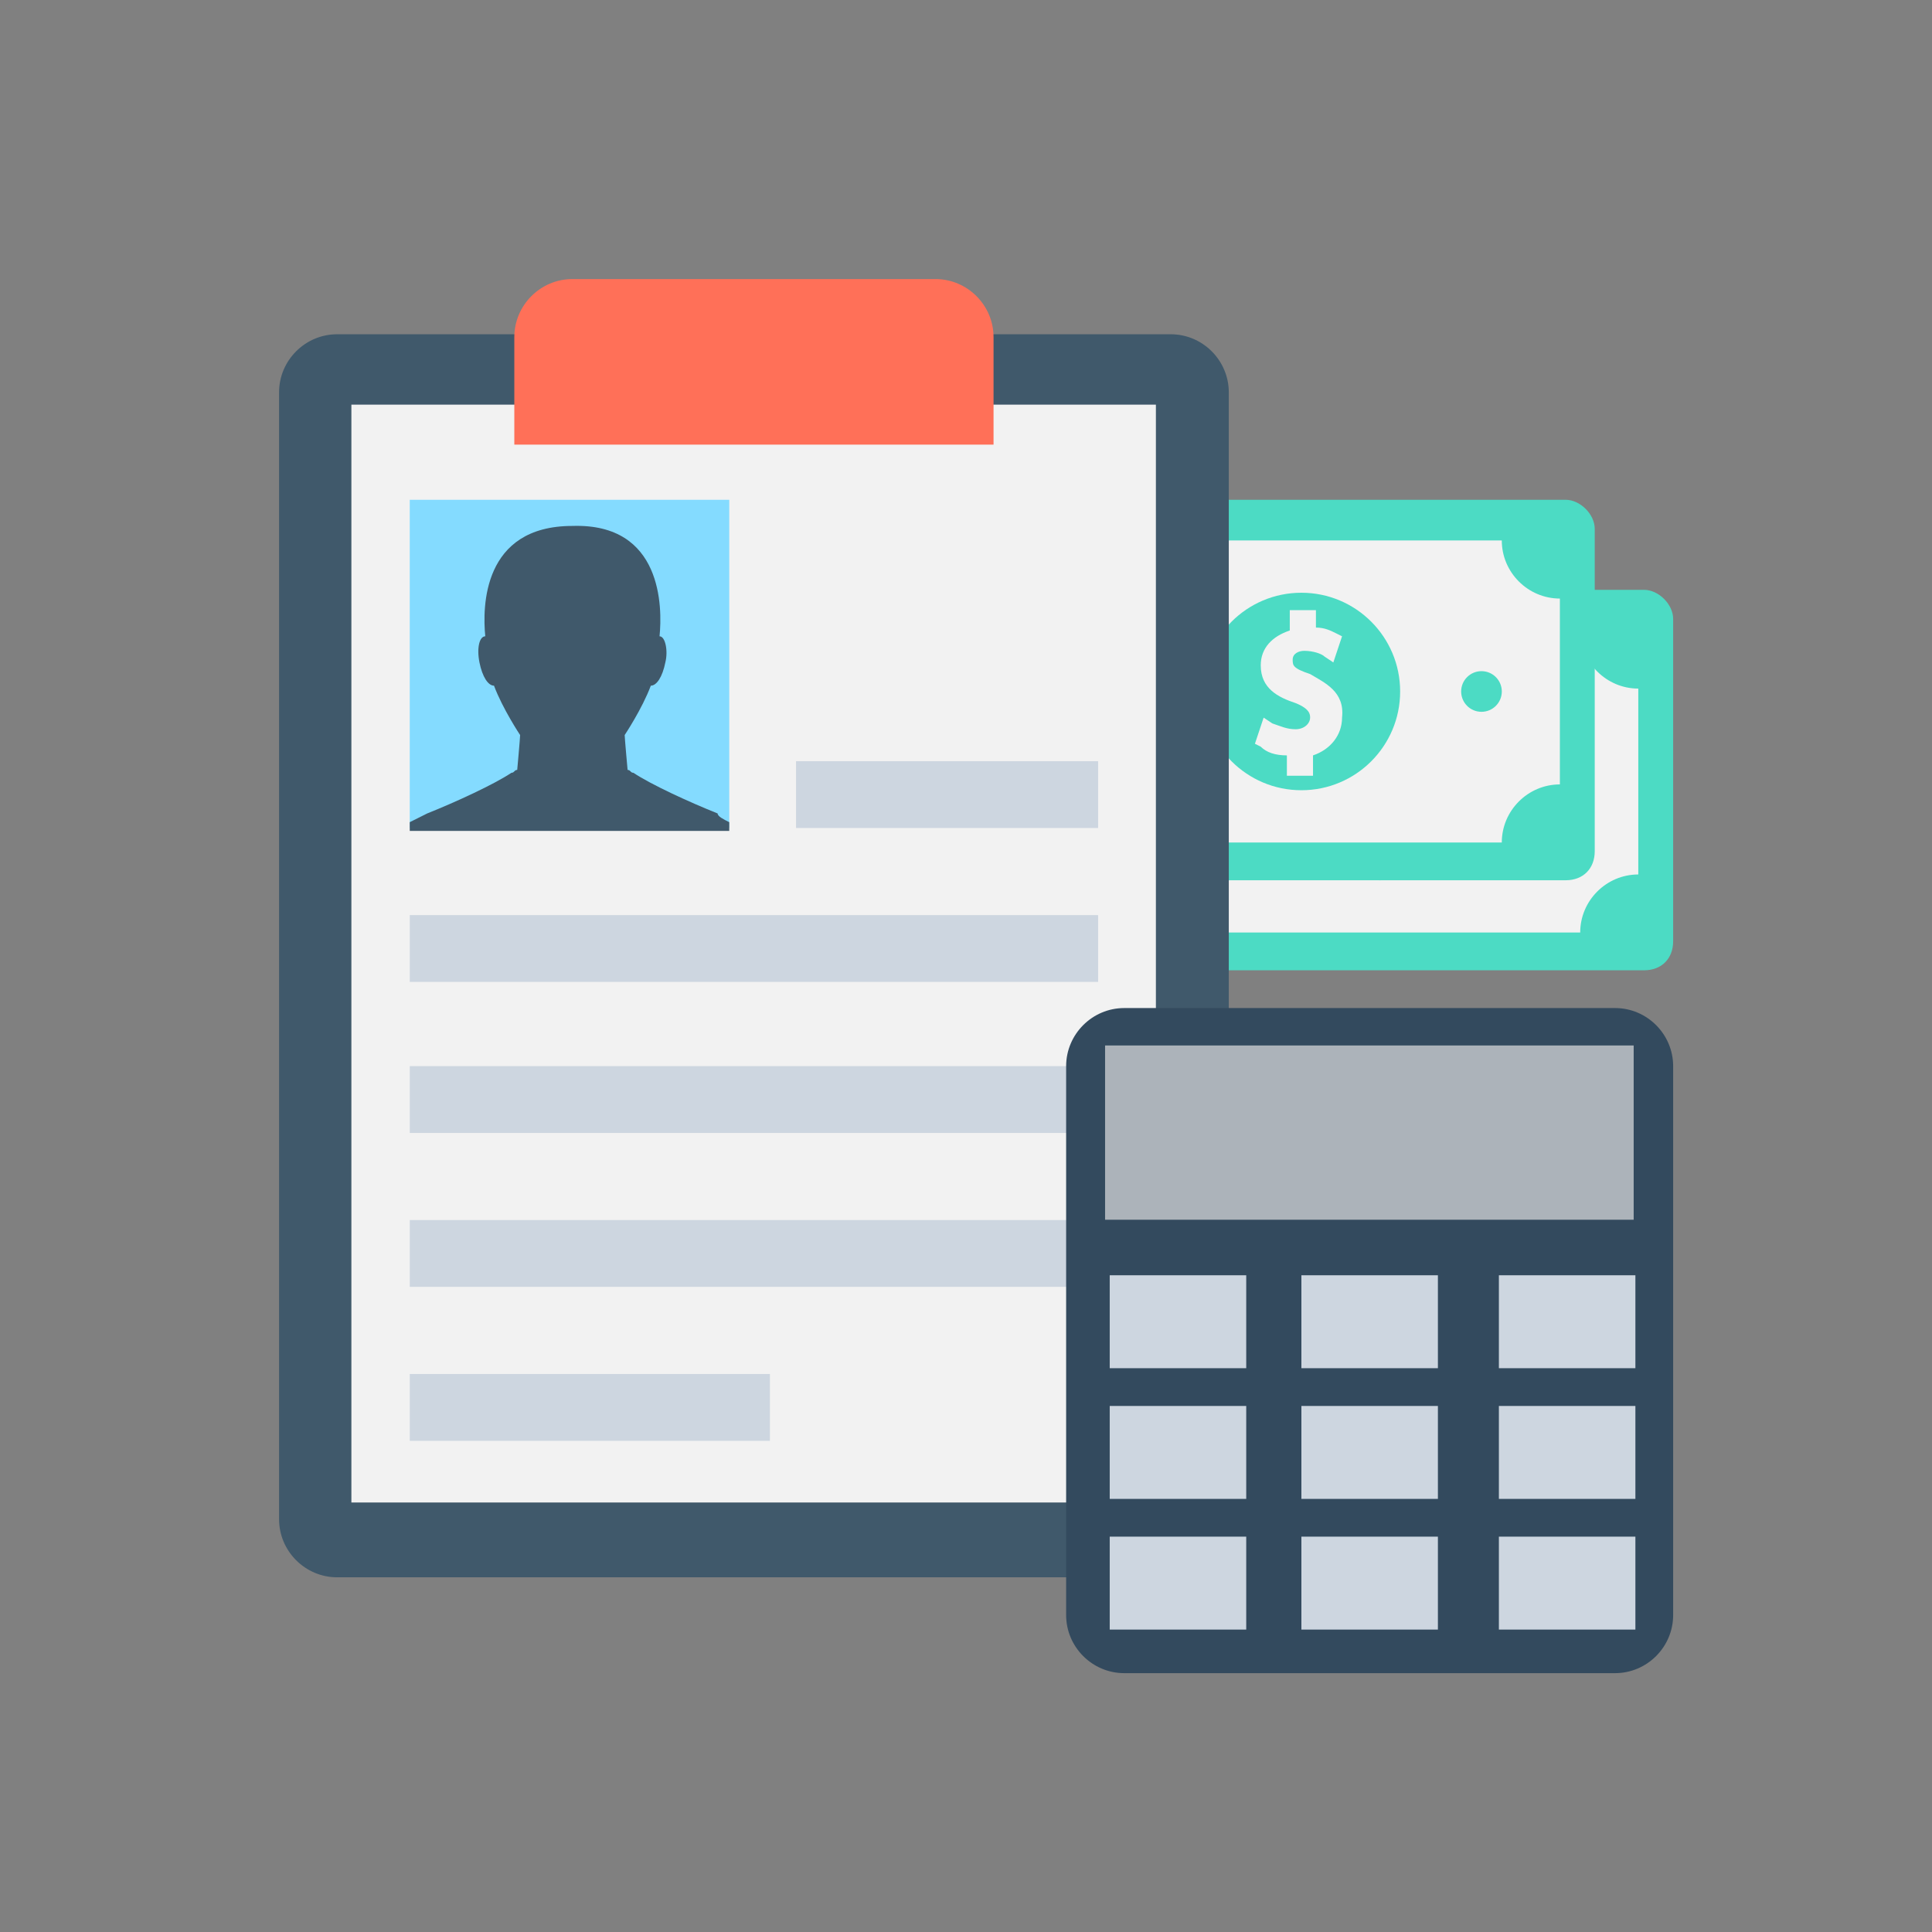
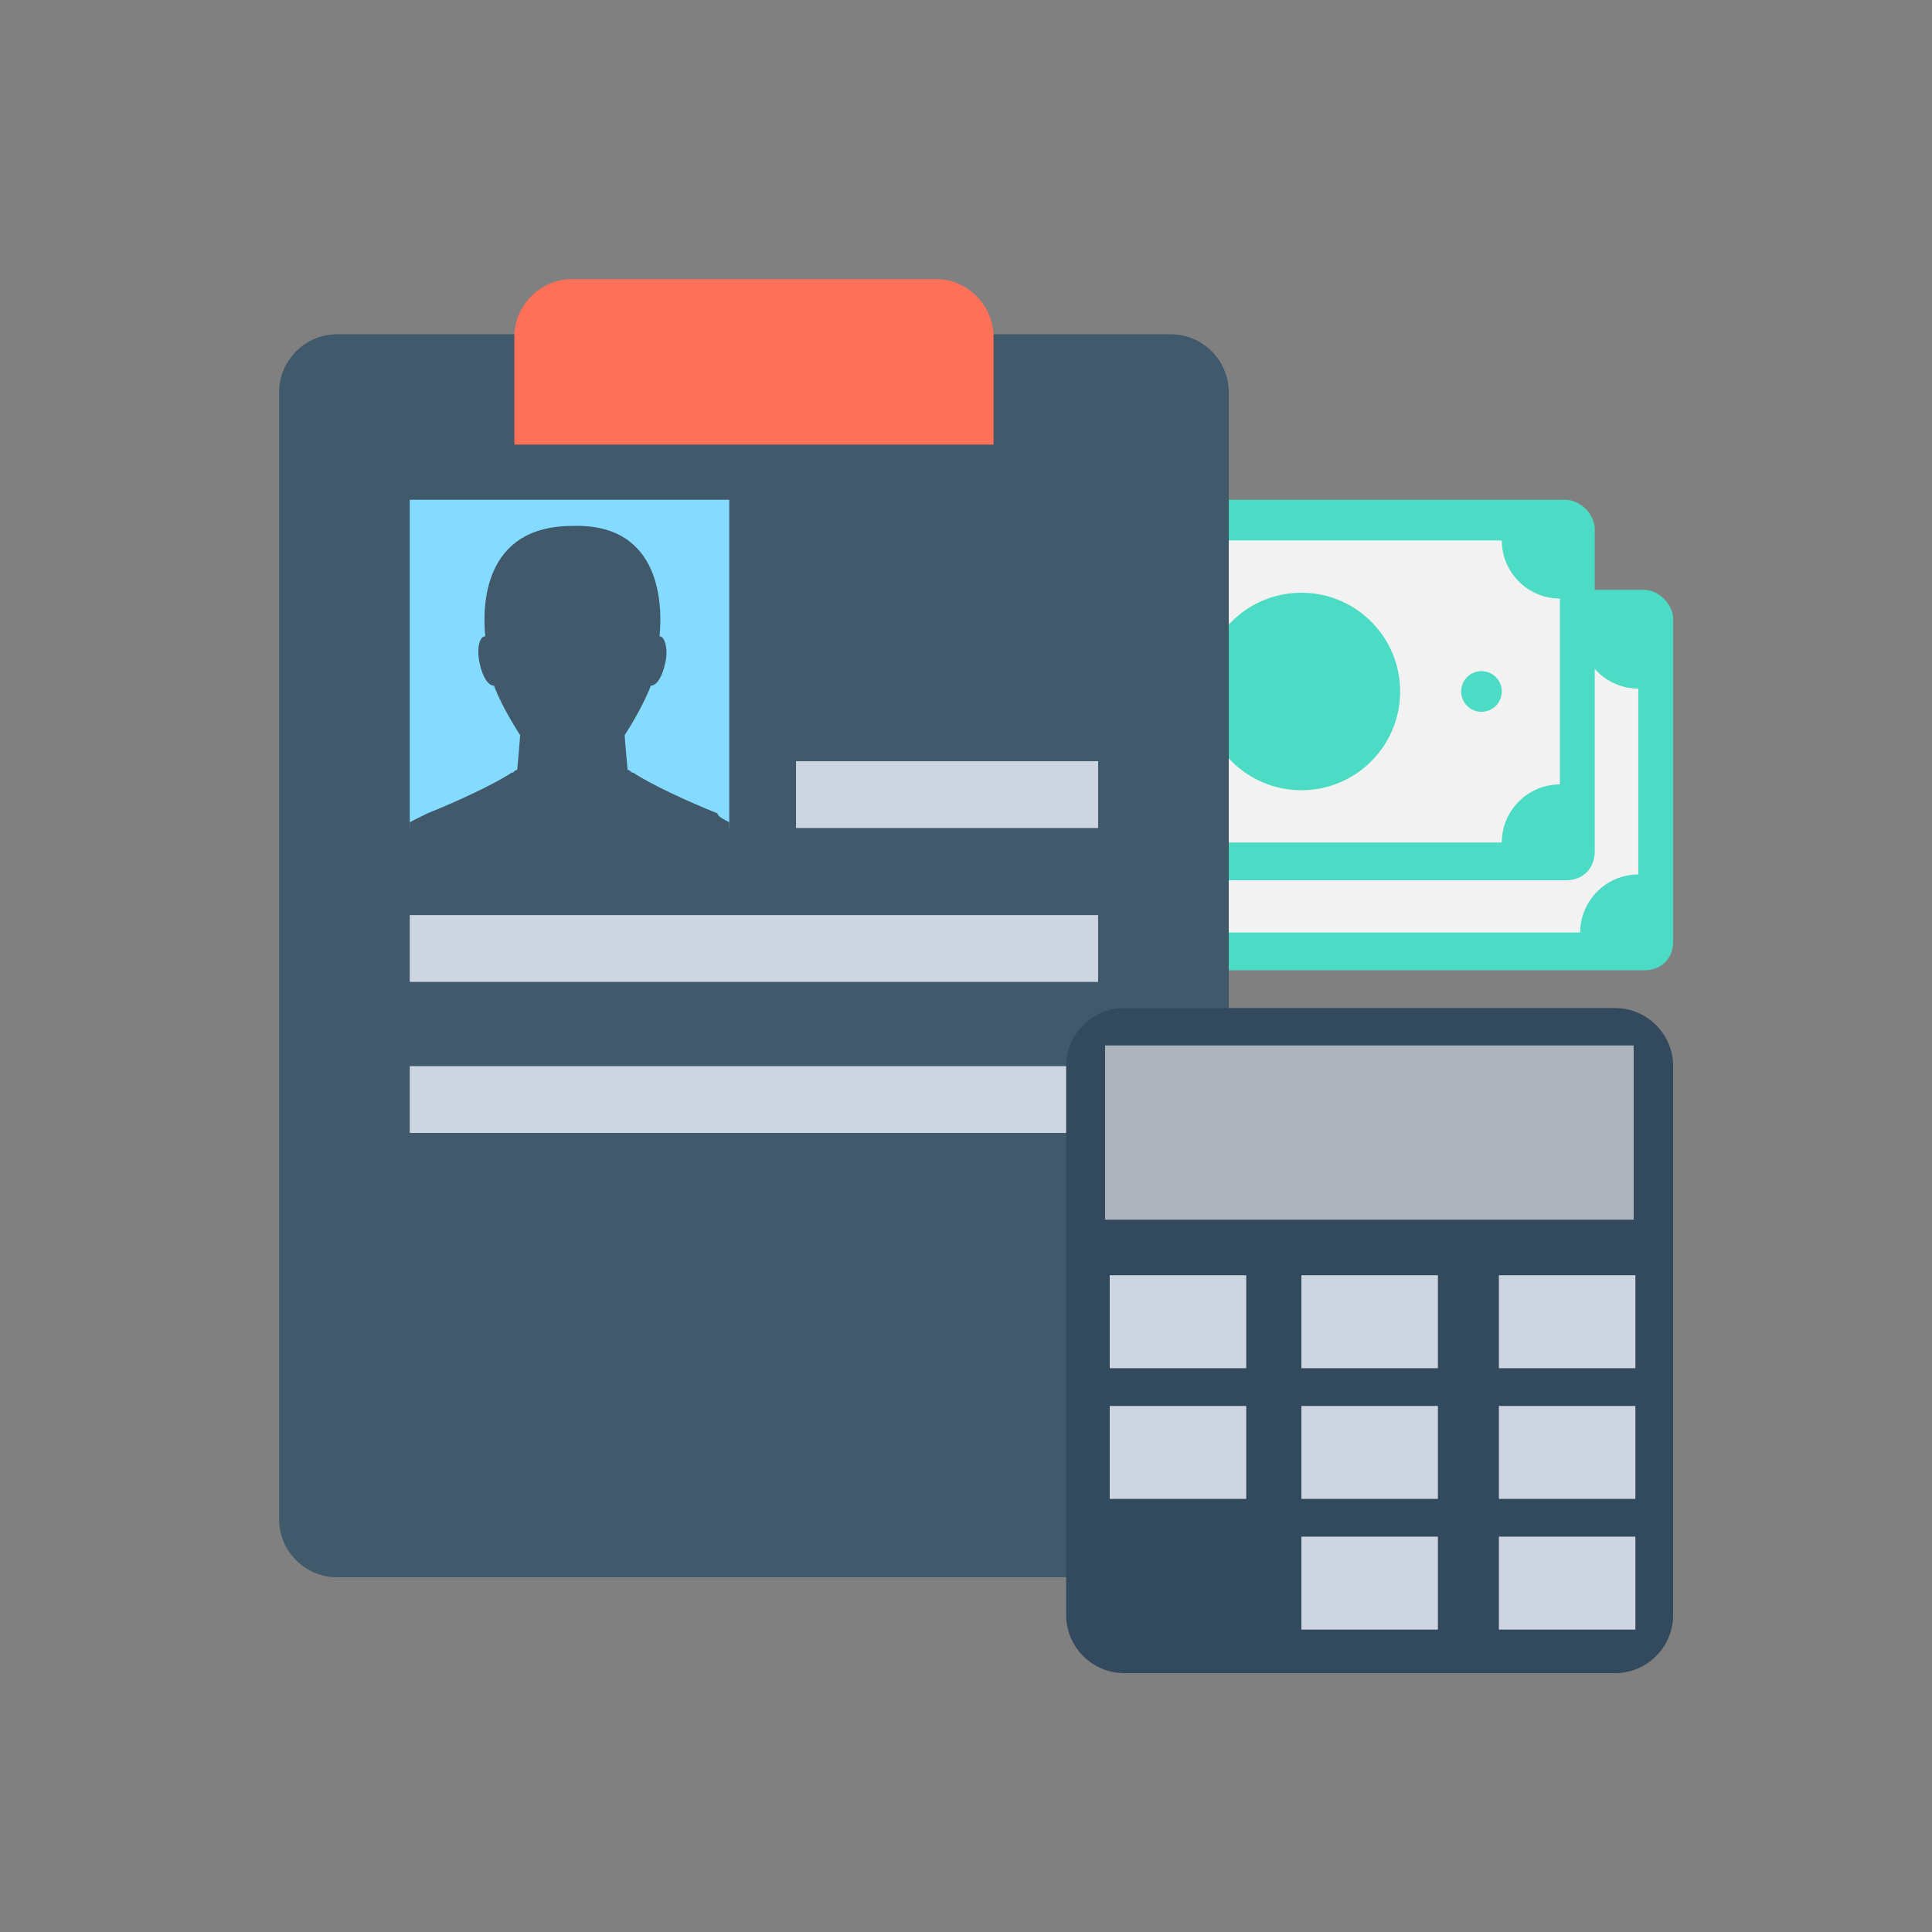
<svg xmlns="http://www.w3.org/2000/svg" width="90px" height="90px" viewBox="0 0 90 90" version="1.1">
  <rect x="0" y="0" width="90" height="90" fill="#808080" stroke="none" />
  <title>hos-cobranzas</title>
  <desc>Created with Sketch.</desc>
  <defs />
  <g id="Page-1" stroke="none" stroke-width="1" fill="none" fill-rule="evenodd">
    <g id="hos-cobranzas">
      <g id="economy" transform="translate(13, 13)">
        <g id="Layer_1">
          <path d="M63.589,14.477 L40.183,14.477 C39.371,14.477 38.83,15.018 38.83,15.83 L38.83,30.847 C38.83,31.659 39.371,32.2 40.183,32.2 L63.589,32.2 C64.401,32.2 64.942,31.659 64.942,30.847 L64.942,15.83 C64.942,15.153 64.265,14.477 63.589,14.477 L63.589,14.477 Z" id="Shape" fill="#4CDBC4" />
          <path d="M40.318,27.736 L40.318,19.077 C41.806,19.077 43.024,17.859 43.024,16.371 L60.612,16.371 C60.612,17.859 61.83,19.077 63.318,19.077 L63.318,27.736 C61.83,27.736 60.612,28.953 60.612,30.441 L43.024,30.441 C43.024,28.953 41.806,27.736 40.318,27.736 L40.318,27.736 Z" id="Shape" fill="#F2F2F2" />
          <ellipse id="Oval" fill="#4CDBC4" cx="51.277" cy="23.406" rx="4.6" ry="4.6" />
          <path d="M51.683,22.594 C50.871,22.324 50.871,22.188 50.871,21.918 C50.871,21.647 51.142,21.512 51.412,21.512 C51.818,21.512 52.224,21.647 52.359,21.783 L52.765,22.053 L53.171,20.835 L52.901,20.7 C52.63,20.565 52.359,20.43 51.954,20.43 L51.954,19.618 L50.736,19.618 L50.736,20.565 C49.924,20.835 49.383,21.377 49.383,22.188 C49.383,23.271 50.195,23.677 51.007,23.947 C51.683,24.218 51.683,24.489 51.683,24.624 C51.683,24.894 51.412,25.165 51.007,25.165 C50.601,25.165 50.33,25.03 49.924,24.894 L49.518,24.624 L49.112,25.841 L49.383,25.977 C49.654,26.247 50.059,26.383 50.601,26.383 L50.601,27.33 L51.818,27.33 L51.818,26.383 C52.63,26.112 53.171,25.436 53.171,24.624 C53.306,23.406 52.359,22.865 51.683,22.594 L51.683,22.594 Z" id="Shape" fill="#F2F2F2" />
          <g id="Group" transform="translate(35.09, 10.229)" fill="#4CDBC4">
            <ellipse id="Oval" cx="7.664" cy="13.177" rx="0.947" ry="0.947" />
            <ellipse id="Oval" cx="24.576" cy="13.177" rx="0.947" ry="0.947" />
            <path d="M24.846,0.053 L1.44,0.053 C0.628,0.053 0.087,0.595 0.087,1.406 L0.087,16.424 C0.087,17.236 0.628,17.777 1.44,17.777 L24.846,17.777 C25.658,17.777 26.199,17.236 26.199,16.424 L26.199,1.406 C26.199,0.73 25.523,0.053 24.846,0.053 L24.846,0.053 Z" id="Shape" />
          </g>
          <path d="M36.665,23.541 L36.665,14.883 C38.153,14.883 39.371,13.665 39.371,12.177 L56.959,12.177 C56.959,13.665 58.177,14.883 59.665,14.883 L59.665,23.541 C58.177,23.541 56.959,24.759 56.959,26.247 L39.371,26.247 C39.371,24.759 38.153,23.541 36.665,23.541 L36.665,23.541 Z" id="Shape" fill="#F2F2F2" />
          <circle id="Oval" fill="#4CDBC4" cx="47.624" cy="19.212" r="4.6" />
-           <path d="M48.03,18.4 C47.218,18.13 47.218,17.994 47.218,17.724 C47.218,17.453 47.489,17.318 47.759,17.318 C48.165,17.318 48.571,17.453 48.706,17.588 L49.112,17.859 L49.518,16.641 L49.248,16.506 C48.977,16.371 48.706,16.235 48.301,16.235 L48.301,15.424 L47.083,15.424 L47.083,16.371 C46.271,16.641 45.73,17.183 45.73,17.994 C45.73,19.077 46.542,19.483 47.354,19.753 C48.03,20.024 48.03,20.295 48.03,20.43 C48.03,20.7 47.76,20.971 47.354,20.971 C46.948,20.971 46.677,20.836 46.271,20.7 L45.865,20.43 L45.459,21.647 L45.73,21.783 C46.001,22.053 46.407,22.189 46.948,22.189 L46.948,23.136 L48.165,23.136 L48.165,22.189 C48.977,21.918 49.518,21.242 49.518,20.43 C49.654,19.212 48.706,18.806 48.03,18.4 L48.03,18.4 Z" id="Shape" fill="#F2F2F2" />
          <g id="Group" transform="translate(38.068, 18.257)" fill="#4CDBC4">
            <ellipse id="Oval" cx="1.033" cy="0.955" rx="0.947" ry="0.947" />
            <ellipse id="Oval" cx="17.945" cy="0.955" rx="0.947" ry="0.947" />
          </g>
          <path d="M41.536,2.571 L2.706,2.571 C1.218,2.571 0,3.788 0,5.277 L0,57.771 C0,59.259 1.218,60.477 2.706,60.477 L41.536,60.477 C43.024,60.477 44.242,59.259 44.242,57.771 L44.242,5.277 C44.242,3.788 43.024,2.571 41.536,2.571 L41.536,2.571 Z" id="Shape" fill="#40596B" />
-           <rect id="Rectangle-path" fill="#F2F2F2" x="3.369" y="5.85" width="37.477" height="51.142" />
          <path d="M30.577,0 L13.665,0 C12.177,0 10.959,1.218 10.959,2.706 L10.959,7.712 L33.283,7.712 L33.283,2.706 C33.283,1.218 32.065,0 30.577,0 L30.577,0 Z" id="Shape" fill="#FF7058" />
          <rect id="Rectangle-path" fill="#84DBFF" x="6.088" y="10.282" width="14.883" height="15.288" />
          <g id="Group" transform="translate(6.086, 22.4)" fill="#CDD6E0">
            <rect id="Rectangle-path" x="17.997" y="0.059" width="14.071" height="3.112" />
            <rect id="Rectangle-path" x="0.003" y="7.229" width="32.065" height="3.112" />
            <rect id="Rectangle-path" x="0.003" y="14.265" width="32.065" height="3.112" />
-             <rect id="Rectangle-path" x="0.003" y="21.435" width="32.065" height="3.112" />
-             <rect id="Rectangle-path" x="0.003" y="28.606" width="16.777" height="3.112" />
          </g>
          <path d="M20.971,25.3 L20.971,25.706 L6.088,25.706 L6.088,25.3 C6.359,25.165 6.629,25.03 6.9,24.894 C8.253,24.353 10.012,23.541 10.824,23 C10.959,23 10.959,22.865 11.094,22.865 C11.094,22.865 11.229,21.377 11.229,21.241 C11.229,21.241 10.418,20.024 10.012,18.941 L10.012,18.941 C9.741,18.941 9.471,18.535 9.335,17.859 C9.2,17.183 9.335,16.641 9.606,16.641 L9.606,16.641 C9.471,15.288 9.471,11.5 13.665,11.5 C17.859,11.365 17.859,15.288 17.724,16.641 L17.724,16.641 C17.994,16.641 18.13,17.318 17.994,17.859 C17.859,18.535 17.588,18.941 17.318,18.941 L17.318,18.941 C16.912,20.024 16.1,21.241 16.1,21.241 C16.1,21.377 16.236,22.865 16.236,22.865 C16.371,22.865 16.371,23 16.506,23 C17.318,23.541 19.077,24.353 20.43,24.894 C20.43,25.03 20.7,25.165 20.971,25.3 L20.971,25.3 Z" id="Shape" fill="#40596B" />
          <path d="M62.236,33.959 L39.371,33.959 C37.883,33.959 36.665,35.177 36.665,36.665 L36.665,62.236 C36.665,63.724 37.883,64.942 39.371,64.942 L62.236,64.942 C63.724,64.942 64.942,63.724 64.942,62.236 L64.942,36.665 C64.942,35.177 63.724,33.959 62.236,33.959 L62.236,33.959 Z" id="Shape" fill="#334A5E" />
          <rect id="Rectangle-path" fill="#ACB3BA" x="38.479" y="35.702" width="24.624" height="8.118" />
          <g id="Group" transform="translate(38.586, 46.355)" fill="#CDD6E0">
            <rect id="Rectangle-path" x="0.109" y="0.052" width="6.359" height="4.329" />
            <rect id="Rectangle-path" x="9.038" y="0.052" width="6.359" height="4.329" />
            <rect id="Rectangle-path" x="18.238" y="0.052" width="6.359" height="4.329" />
            <rect id="Rectangle-path" x="0.109" y="6.14" width="6.359" height="4.329" />
            <rect id="Rectangle-path" x="9.038" y="6.14" width="6.359" height="4.329" />
            <rect id="Rectangle-path" x="18.238" y="6.14" width="6.359" height="4.329" />
-             <rect id="Rectangle-path" x="0.109" y="12.228" width="6.359" height="4.329" />
            <rect id="Rectangle-path" x="9.038" y="12.228" width="6.359" height="4.329" />
            <rect id="Rectangle-path" x="18.238" y="12.228" width="6.359" height="4.329" />
          </g>
        </g>
      </g>
    </g>
  </g>
</svg>